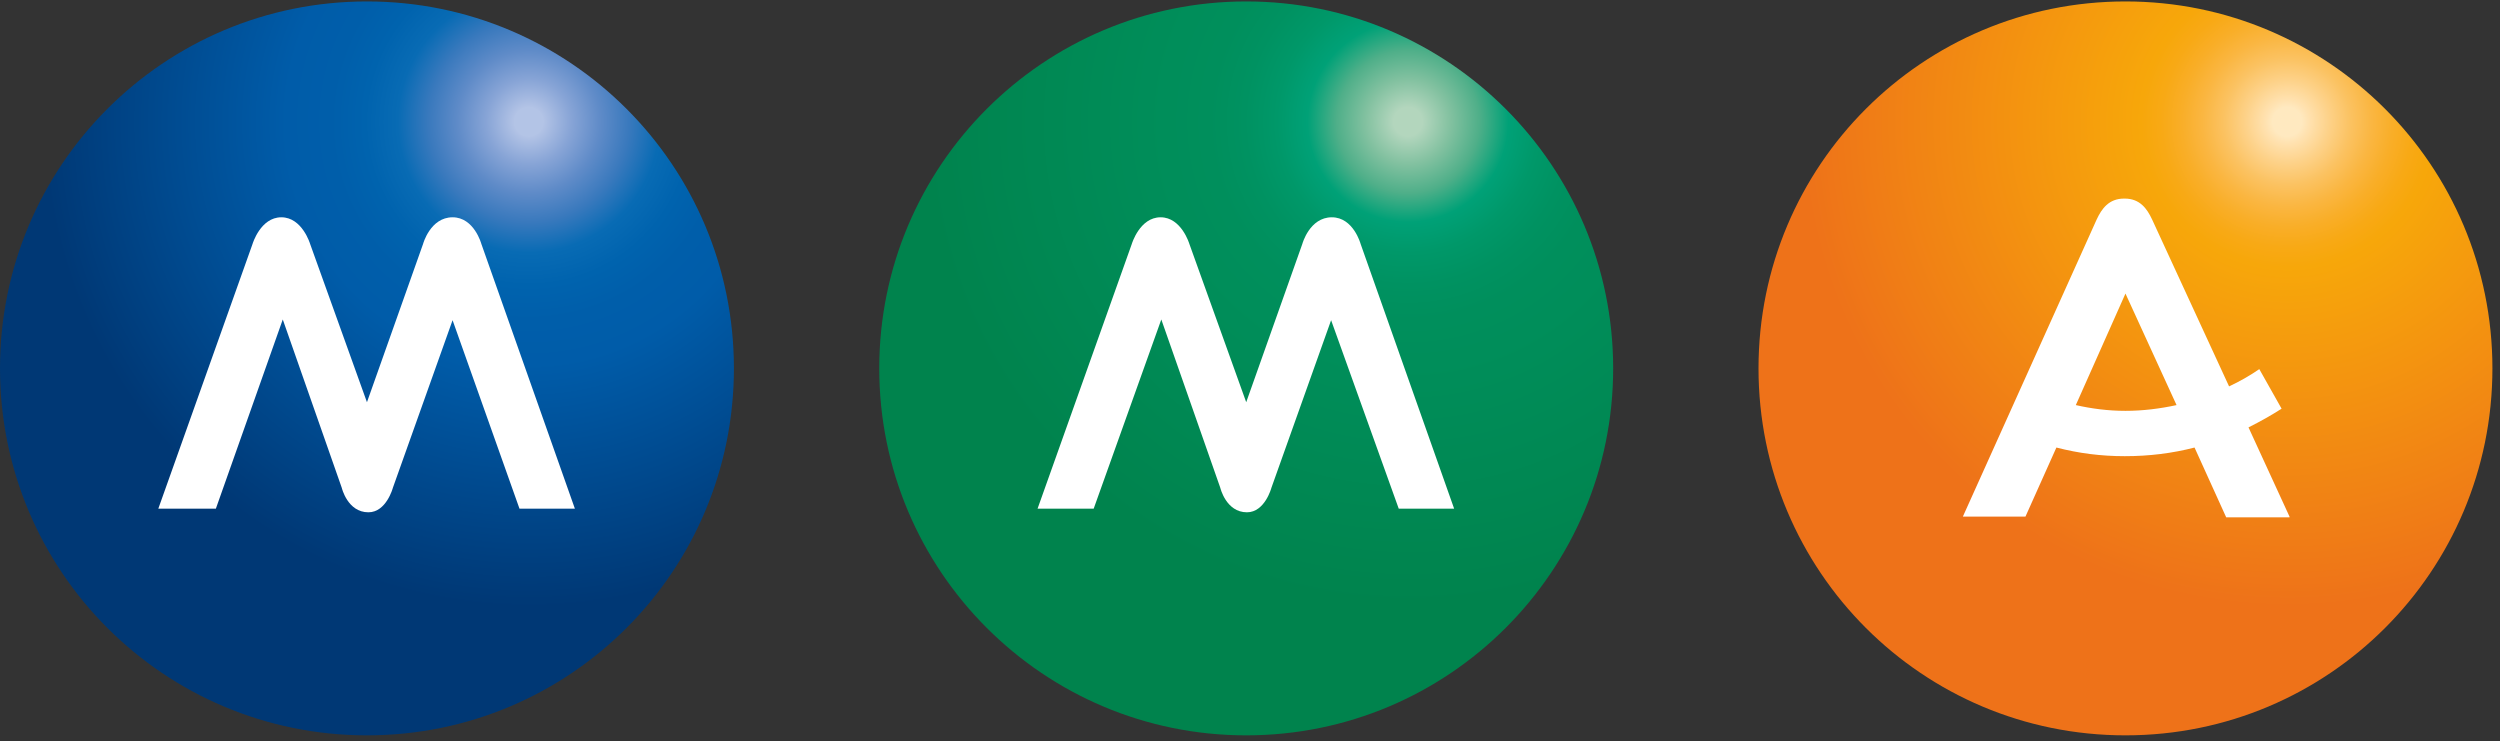
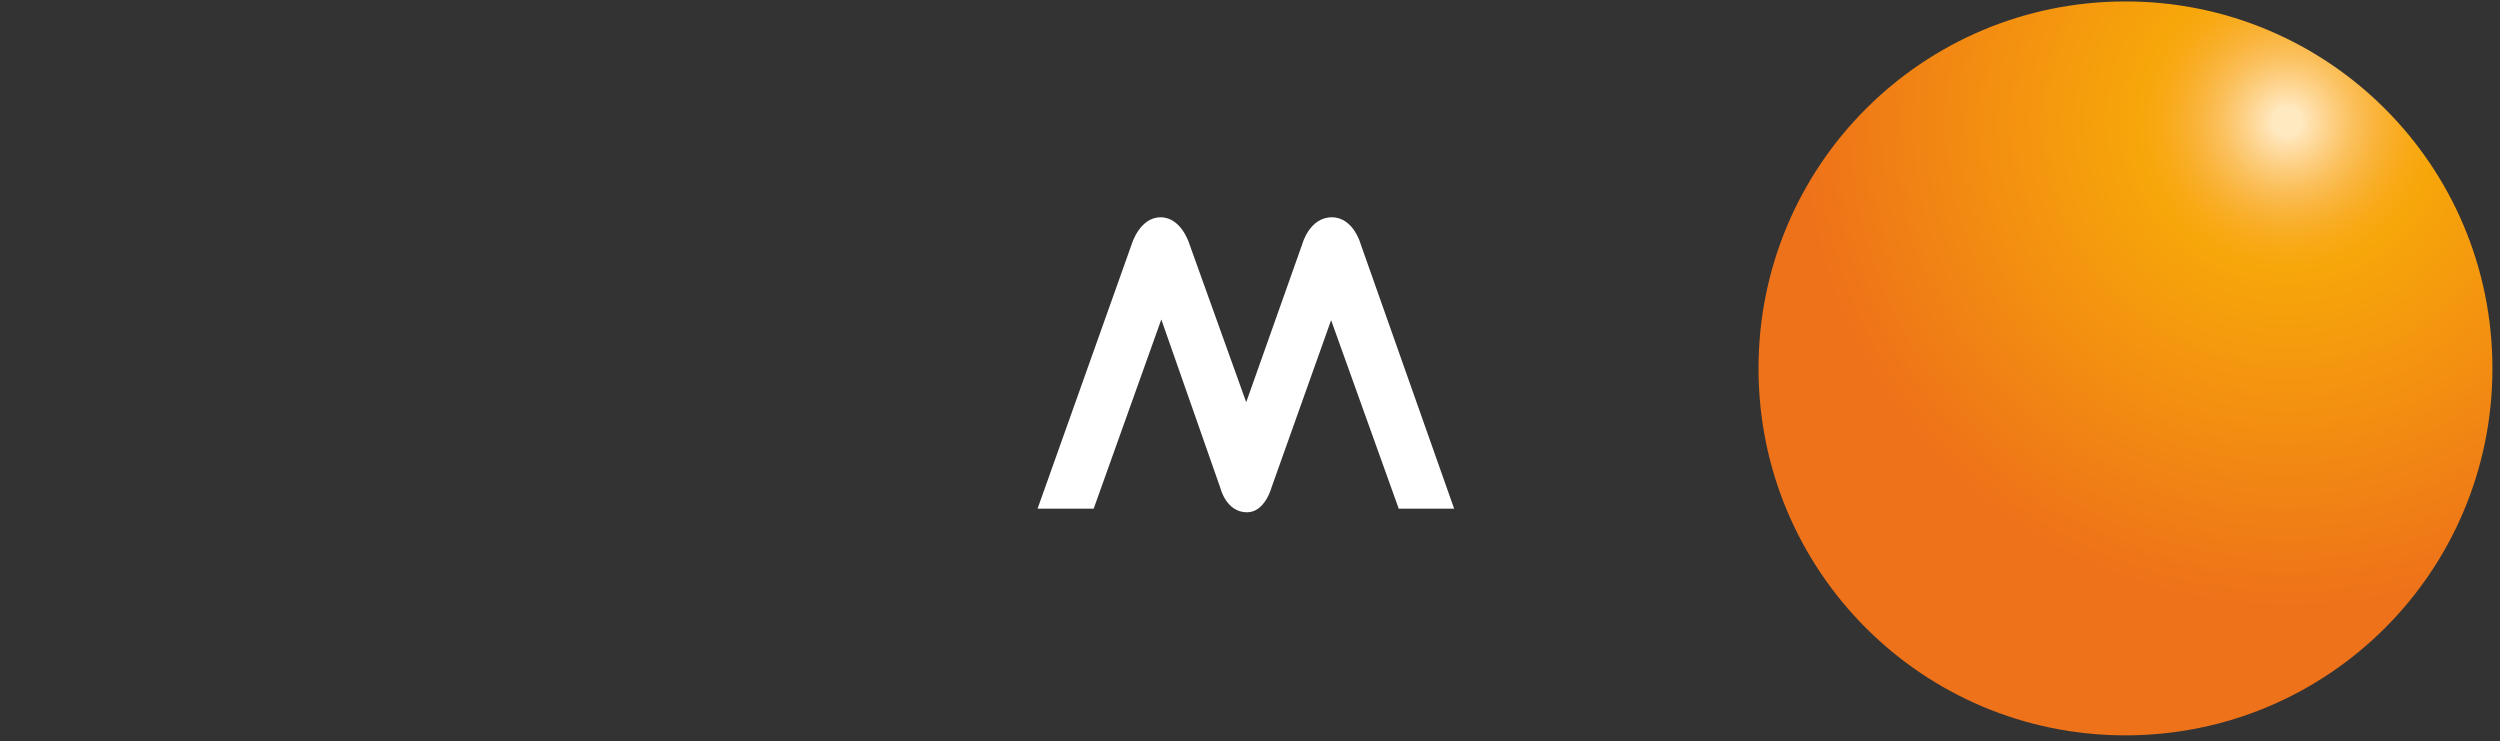
<svg xmlns="http://www.w3.org/2000/svg" width="506" height="150" viewBox="0 0 506 150" fill="none">
  <rect x="0" y="0" width="506" height="150" fill="#333333" stroke="none" />
-   <path d="M74.272 148.835C115.34 148.835 148.544 115.631 148.544 74.563C148.544 33.495 115.34 0.291 74.272 0.291C33.204 0.291 0 33.495 0 74.563C0 115.631 33.204 148.835 74.272 148.835Z" fill="url(#paint0_radial_40_443)" />
-   <path d="M32.039 102.961L51.117 49.369C51.117 49.369 52.718 43.98 56.942 43.98C61.165 43.98 62.767 49.369 62.767 49.369L74.272 81.408L85.631 49.369C85.631 49.369 87.087 43.98 91.602 43.98C95.971 43.98 97.427 49.369 97.427 49.369L116.359 102.961H105.146L91.602 64.806L79.515 98.738C79.515 98.738 78.204 103.689 74.563 103.689C70.34 103.689 69.175 98.738 69.175 98.738L57.233 64.66L43.689 102.961H32.039Z" fill="white" />
-   <path d="M252.233 148.835C293.252 148.835 326.505 115.582 326.505 74.563C326.505 33.544 293.252 0.291 252.233 0.291C211.214 0.291 177.961 33.544 177.961 74.563C177.961 115.582 211.214 148.835 252.233 148.835Z" fill="url(#paint1_radial_40_443)" />
  <path d="M210 102.961L229.078 49.369C229.078 49.369 230.68 43.98 234.903 43.98C239.126 43.98 240.728 49.369 240.728 49.369L252.233 81.408L263.592 49.369C263.592 49.369 265.049 43.98 269.563 43.98C273.932 43.98 275.388 49.369 275.388 49.369L294.32 102.961H283.107L269.417 64.806L257.33 98.738C257.33 98.738 256.019 103.689 252.379 103.689C248.155 103.689 246.99 98.738 246.99 98.738L235.049 64.66L221.359 102.961H210Z" fill="white" />
  <path d="M430.194 148.835C471.262 148.835 504.466 115.631 504.466 74.563C504.466 33.495 471.262 0.291 430.194 0.291C389.126 0.291 355.922 33.495 355.922 74.563C355.922 115.631 389.126 148.835 430.194 148.835Z" fill="url(#paint2_radial_40_443)" />
-   <path d="M463.398 104.563L455.097 86.505C457.427 85.34 459.757 84.029 461.796 82.718L457.282 74.709C455.388 76.019 453.35 77.184 451.165 78.204L435.583 44.417C434.563 42.233 433.107 40.194 430.049 40.194H429.903C426.845 40.194 425.388 42.233 424.369 44.417C423.786 45.728 397.282 104.563 397.282 104.563H409.951L416.214 90.582C420.728 91.748 425.243 92.33 430.049 92.33C435 92.33 439.66 91.748 444.175 90.582L450.583 104.709H463.398V104.563ZM430.194 83.155C426.699 83.155 423.35 82.718 420.146 81.99L430.194 59.417L440.534 81.99C437.184 82.718 433.689 83.155 430.194 83.155Z" fill="white" />
  <defs>
    <radialGradient id="paint0_radial_40_443" cx="0" cy="0" r="1" gradientUnits="userSpaceOnUse" gradientTransform="translate(107.057 24.593) scale(98.34)">
      <stop offset="0.03" stop-color="#B3C4E6" />
      <stop offset="0.032" stop-color="#B1C2E5" />
      <stop offset="0.088" stop-color="#87A4D6" />
      <stop offset="0.147" stop-color="#5F8BC8" />
      <stop offset="0.207" stop-color="#3979BD" />
      <stop offset="0.27" stop-color="#086BB4" />
      <stop offset="0.337" stop-color="#0063AE" />
      <stop offset="0.409" stop-color="#005EAA" />
      <stop offset="0.5" stop-color="#005CA9" />
      <stop offset="1" stop-color="#003875" />
    </radialGradient>
    <radialGradient id="paint1_radial_40_443" cx="0" cy="0" r="1" gradientUnits="userSpaceOnUse" gradientTransform="translate(285.005 24.593) scale(98.341)">
      <stop offset="0.03" stop-color="#B3D6BD" />
      <stop offset="0.032" stop-color="#B1D5BC" />
      <stop offset="0.088" stop-color="#82C1A0" />
      <stop offset="0.147" stop-color="#4FAF89" />
      <stop offset="0.207" stop-color="#00A177" />
      <stop offset="0.27" stop-color="#009869" />
      <stop offset="0.337" stop-color="#009261" />
      <stop offset="0.409" stop-color="#008F5C" />
      <stop offset="0.5" stop-color="#008E5A" />
      <stop offset="1" stop-color="#00834D" />
    </radialGradient>
    <radialGradient id="paint2_radial_40_443" cx="0" cy="0" r="1" gradientUnits="userSpaceOnUse" gradientTransform="translate(462.951 24.593) scale(98.341)">
      <stop offset="0.03" stop-color="#FFE9C0" />
      <stop offset="0.044" stop-color="#FFE2B1" />
      <stop offset="0.088" stop-color="#FDD187" />
      <stop offset="0.131" stop-color="#FBC261" />
      <stop offset="0.175" stop-color="#FAB641" />
      <stop offset="0.217" stop-color="#F9AE28" />
      <stop offset="0.259" stop-color="#F8A915" />
      <stop offset="0.3" stop-color="#F7A70A" />
      <stop offset="1" stop-color="#EE7219" />
    </radialGradient>
  </defs>
</svg>